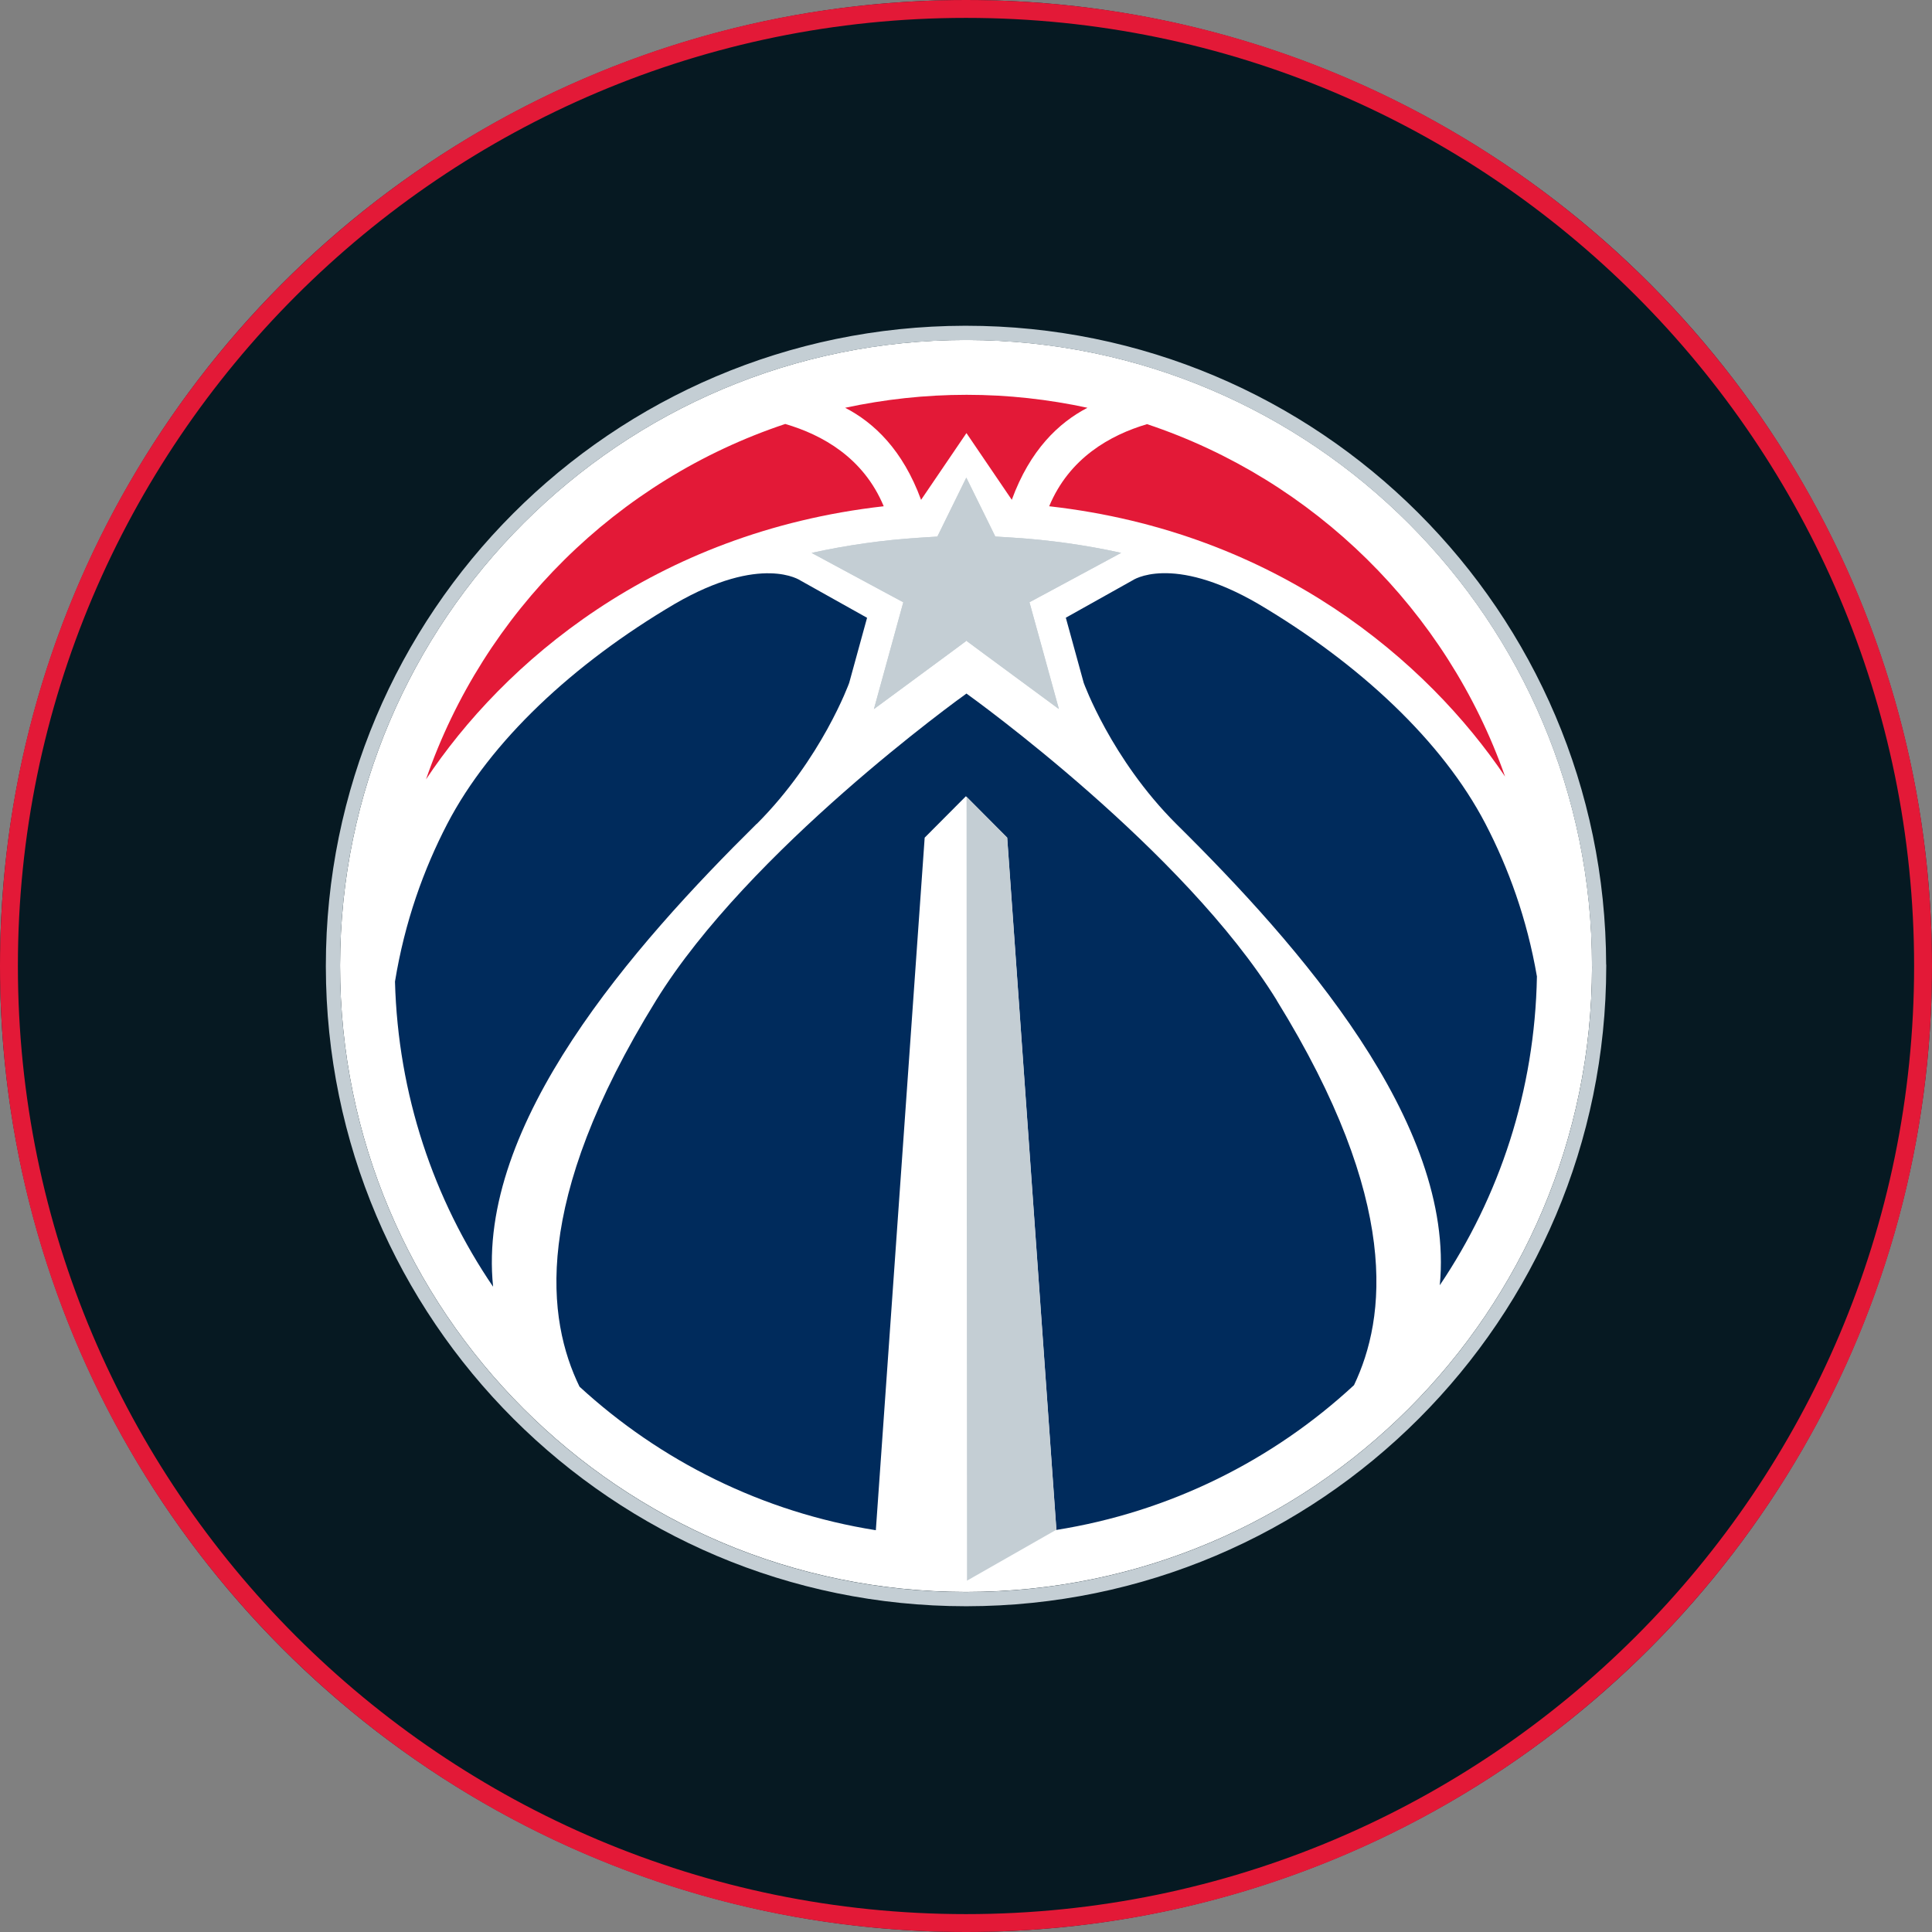
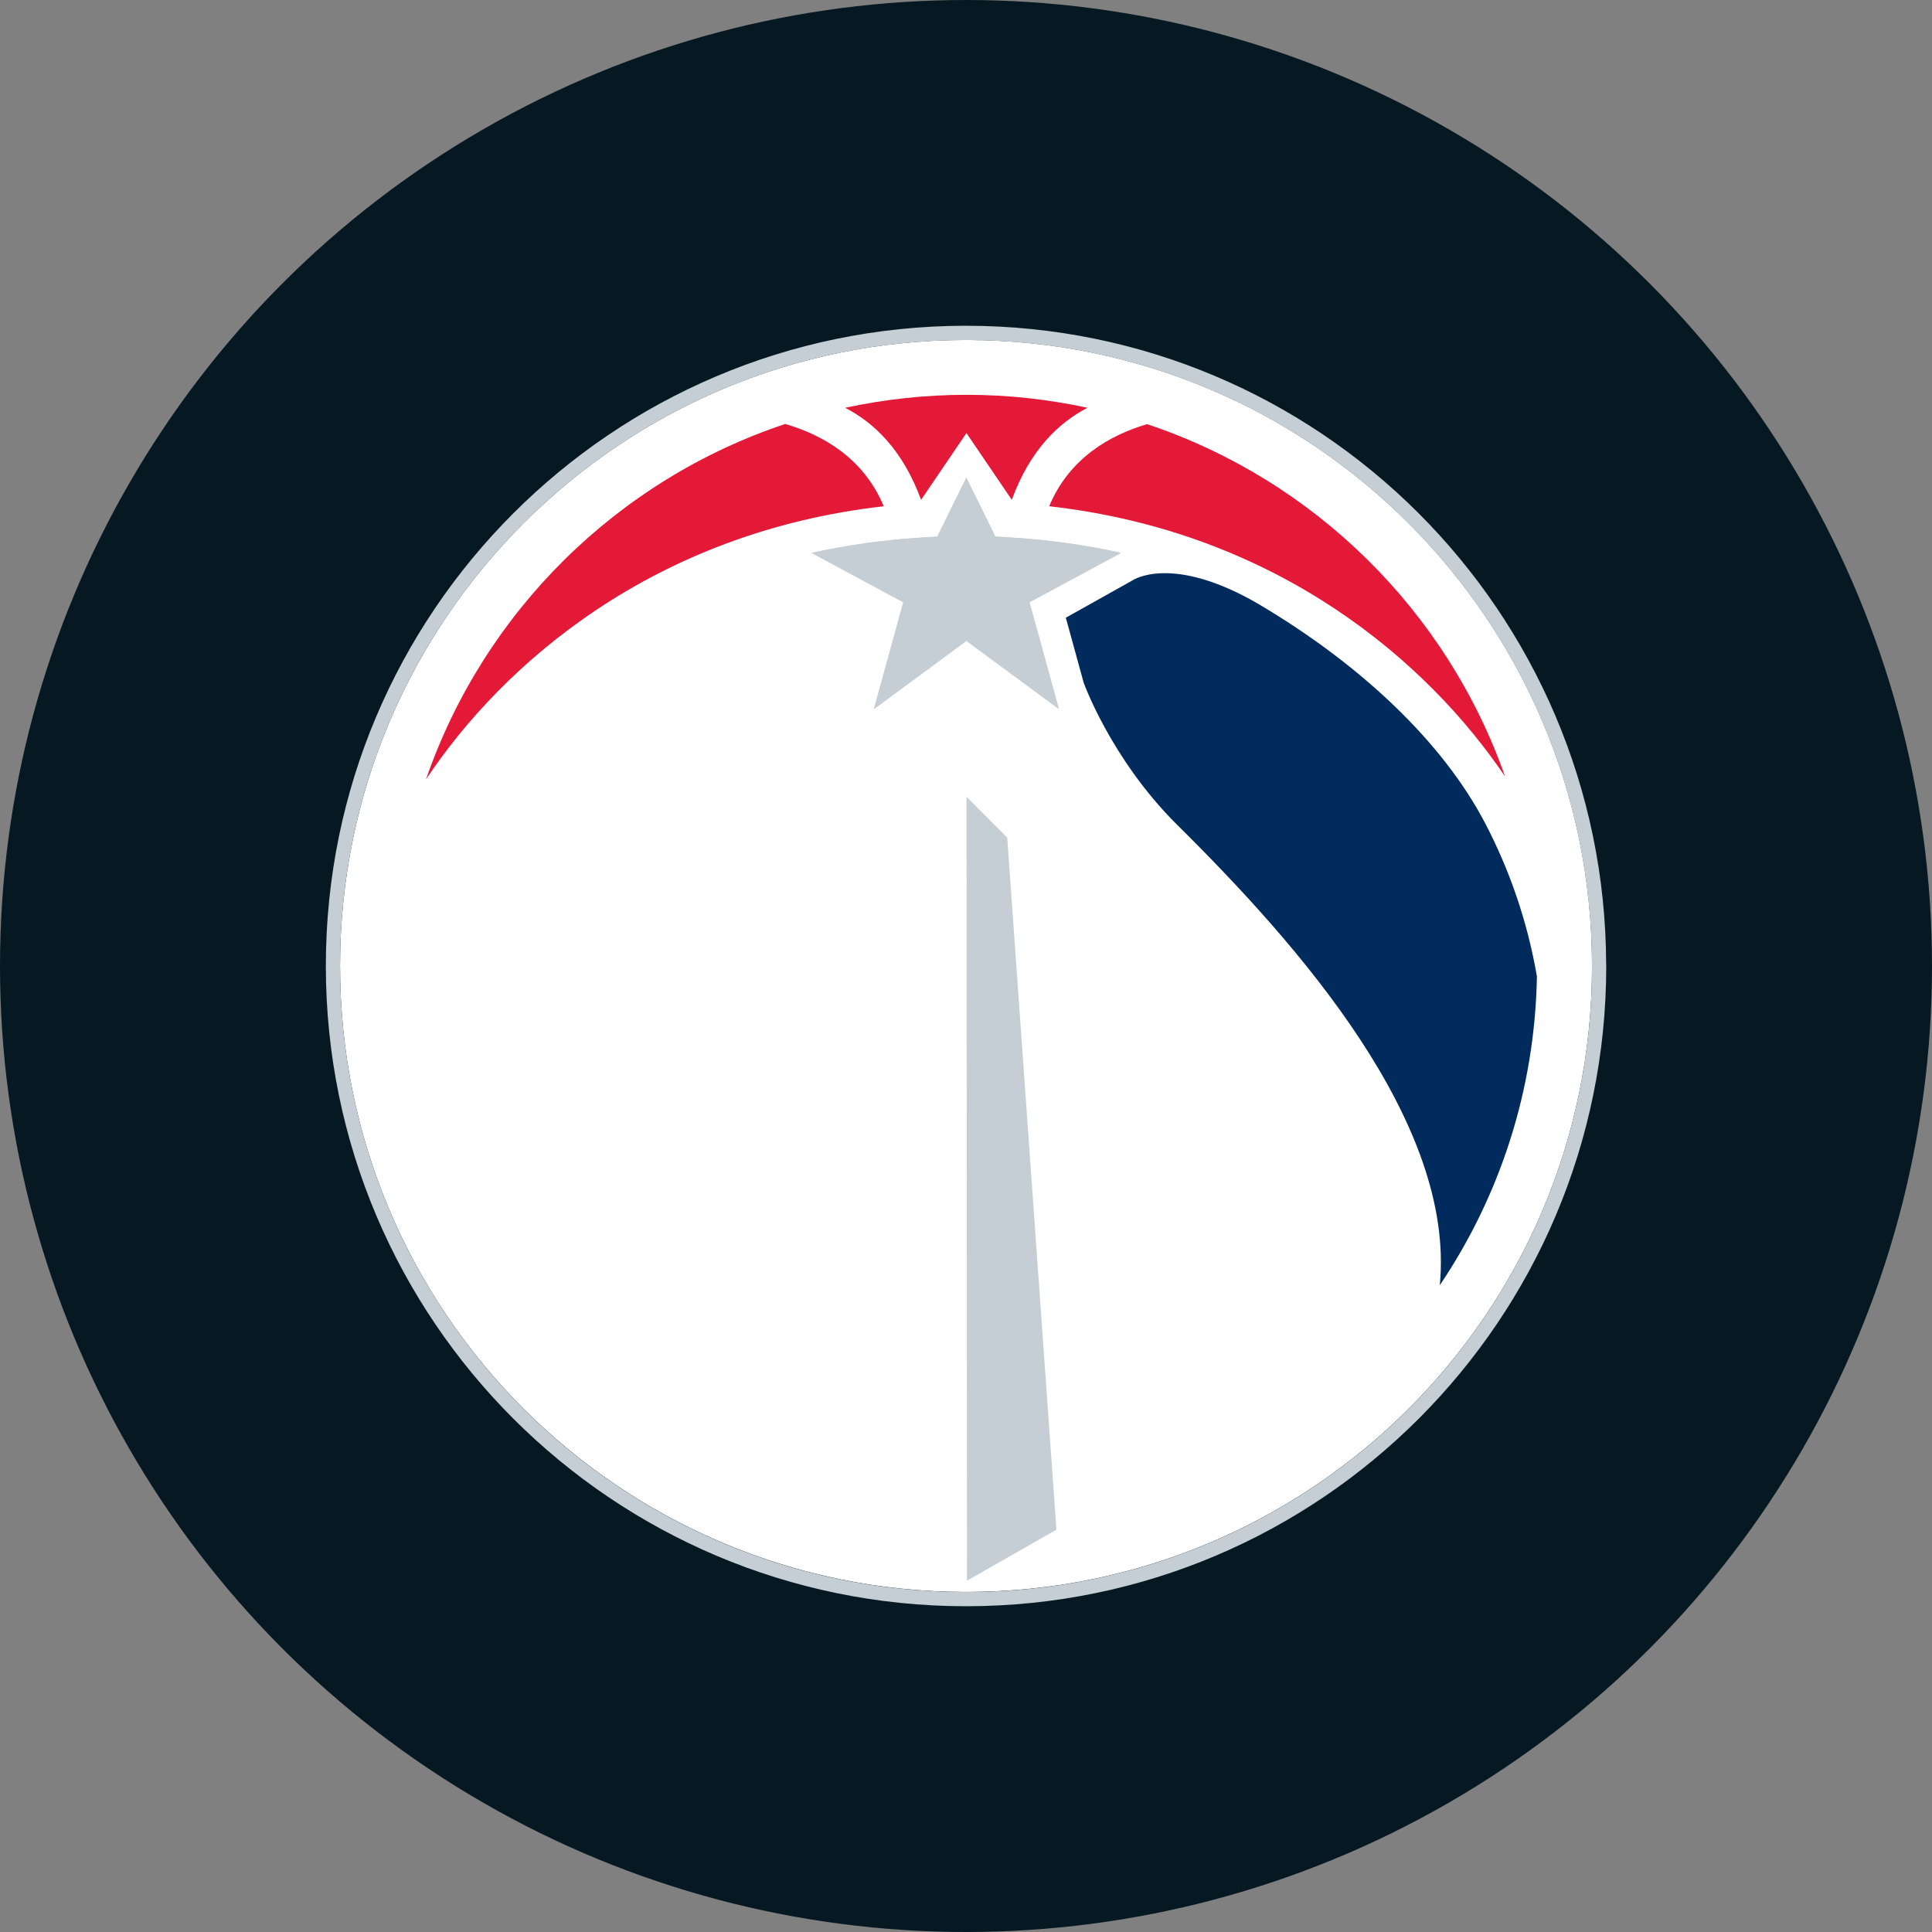
<svg xmlns="http://www.w3.org/2000/svg" viewBox="0 0 216 216" data-sanitized-data-name="Layer 1" data-name="Layer 1" id="Layer_1">
  <rect x="0" y="0" width="216" height="216" fill="#808080" stroke="none" />
  <defs>
    <style>
      .cls-1 {
        fill: #c4ced4;
      }

      .cls-1, .cls-2, .cls-3, .cls-4, .cls-5 {
        stroke-width: 0px;
      }

      .cls-2 {
        fill: #e31937;
      }

      .cls-3 {
        fill: #061922;
      }

      .cls-4 {
        fill: #002b5c;
      }

      .cls-5 {
        fill: #fff;
      }
    </style>
  </defs>
  <circle r="108" cy="108" cx="108" class="cls-3" />
-   <path d="M108,2c58.45,0,106,47.55,106,106s-47.55,106-106,106S2,166.45,2,108,49.55,2,108,2M108,0C48.35,0,0,48.35,0,108s48.35,108,108,108,108-48.35,108-108S167.65,0,108,0h0Z" class="cls-2" />
  <g>
    <path d="M108.12,38.01h-.12c-38.6,0-69.91,31.27-69.98,69.87v.12c0,38.61,31.28,69.93,69.91,69.98h.1c38.61-.01,69.92-31.28,69.96-69.9v-.09c0-38.6-31.26-69.91-69.86-69.98" class="cls-5" />
    <path d="M179.57,107.84c-.09-39.47-32.11-71.42-71.57-71.42h-.15c-39.47.09-71.41,32.11-71.42,71.54v.08s0,.05,0,.05c.05,39.49,32.07,71.47,71.55,71.49h.02s.04,0,.04,0h.05c39.49-.05,71.46-32.06,71.49-71.53,0-.03,0-.06,0-.1,0,0,0-.03,0-.11M177.99,108.05v.04c-.05,38.62-31.35,69.89-69.96,69.9h-.1c-38.62-.04-69.9-31.36-69.91-69.98v-.12c.07-38.6,31.38-69.87,69.98-69.87h.12c38.6.07,69.85,31.38,69.86,69.98v.05Z" class="cls-1" />
-     <path d="M84.61,92.11c7.27-7.27,10.33-15.76,10.33-15.76l1.62-5.9.38-1.38-7.45-4.17s-4.34-3.02-14.06,2.62c-11.38,6.71-20.63,15.38-25.42,24.58-2.65,5.1-4.76,10.97-5.85,17.64.34,12.63,4.32,24.35,10.97,34.12-1.9-18.2,15.69-38.14,29.46-51.75" class="cls-4" />
    <path d="M140.67,67.51c-9.72-5.64-14.06-2.62-14.06-2.62l-7.45,4.17.38,1.38,1.62,5.9s3.06,8.5,10.33,15.76c13.73,13.57,31.25,33.43,29.48,51.59,6.67-9.89,10.63-21.75,10.86-34.52-1.11-6.44-3.18-12.12-5.76-17.08-4.79-9.2-14.05-17.88-25.42-24.59" class="cls-4" />
    <path d="M117.3,56.6c25.53,2.88,42.3,17.37,50.97,30.22-6.52-18.54-21.35-33.17-40.03-39.4-4.12,1.22-8.69,3.78-10.94,9.18" class="cls-2" />
    <path d="M98.8,56.6c-2.26-5.43-6.87-7.99-11.01-9.2-18.79,6.26-33.7,21.02-40.16,39.73,8.6-12.93,25.44-27.62,51.17-30.53" class="cls-2" />
    <path d="M102.98,55.88l5.07-7.46,5.07,7.46c2.03-5.56,5.24-8.62,8.46-10.29-4.36-.94-8.87-1.45-13.51-1.45-4.66,0-9.2.51-13.58,1.45,3.23,1.67,6.45,4.72,8.49,10.3" class="cls-2" />
-     <path d="M142.74,111.83c-10.38-16.8-33.95-33.76-34.69-34.29-.74.53-24.31,17.49-34.69,34.29-14.01,22.67-12.19,35.74-8.57,43.2,9.03,8.3,20.46,14.04,33.13,16.05l5.46-77.43,4.55-4.57.06-.06h0s0,0,0,0l.06.06,4.55,4.57,5.5,77.37-.07.04c12.77-2.02,24.28-7.8,33.35-16.2,3.57-7.49,5.26-20.53-8.65-43.03" class="cls-4" />
    <polygon points="112.61 93.65 108.06 89.08 108.11 176.72 118.04 171.06 118.11 171.02 112.61 93.65" class="cls-1" />
    <path d="M108.02,71.66l-1.98,1.47-8.33,6.14,2.18-7.92.37-1.37.73-2.65-2.42-1.3-7.83-4.22c3.95-.87,7.99-1.44,12.07-1.7l1.99-.12.08-.17.8-1.63.12-.25h0s2.23-4.54,2.23-4.54l2.31,4.69h0s.05.1.05.1l.8,1.63.08.17,2,.12c4.08.26,8.12.83,12.07,1.7l-7.83,4.22-2.42,1.3.73,2.65.38,1.37,2.18,7.92-8.33-6.14-1.99-1.47v-.04l-.03.02-.03-.02v.04Z" class="cls-1" />
    <path d="M108.08,71.62v.04l1.98,1.47,8.33,6.14-2.18-7.92-.38-1.37-.73-2.65,2.42-1.3,7.83-4.22c-3.95-.87-7.99-1.44-12.07-1.7l-2-.13-.08-.16-.8-1.63-.05-.1-2.31-4.69-2.23,4.54h0s-.13.26-.13.26l-.8,1.63-.08.16-1.99.13c-4.08.26-8.12.83-12.07,1.7l7.83,4.22,2.42,1.3-.73,2.65-.38,1.37-2.18,7.92,8.33-6.14,1.99-1.47v-.04l.02.02.03-.02Z" class="cls-1" />
  </g>
</svg>